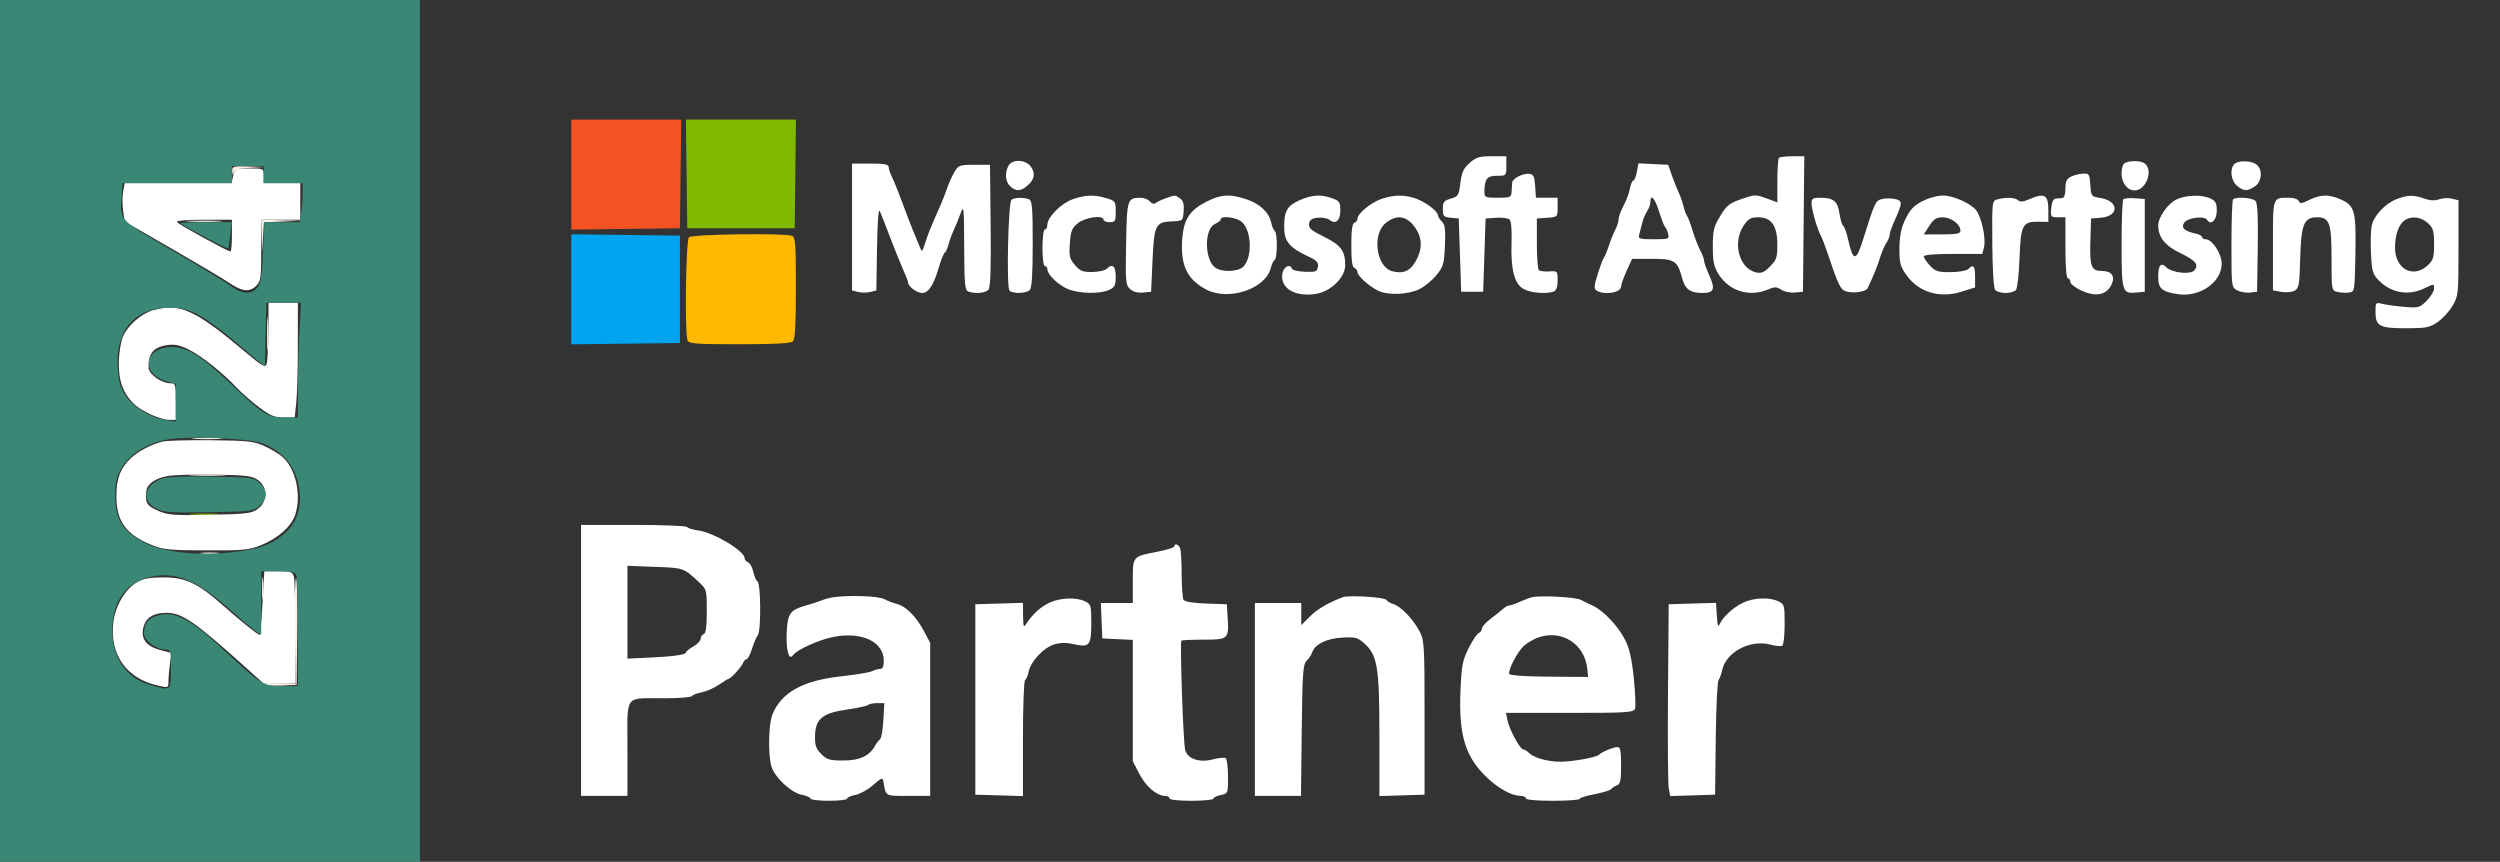
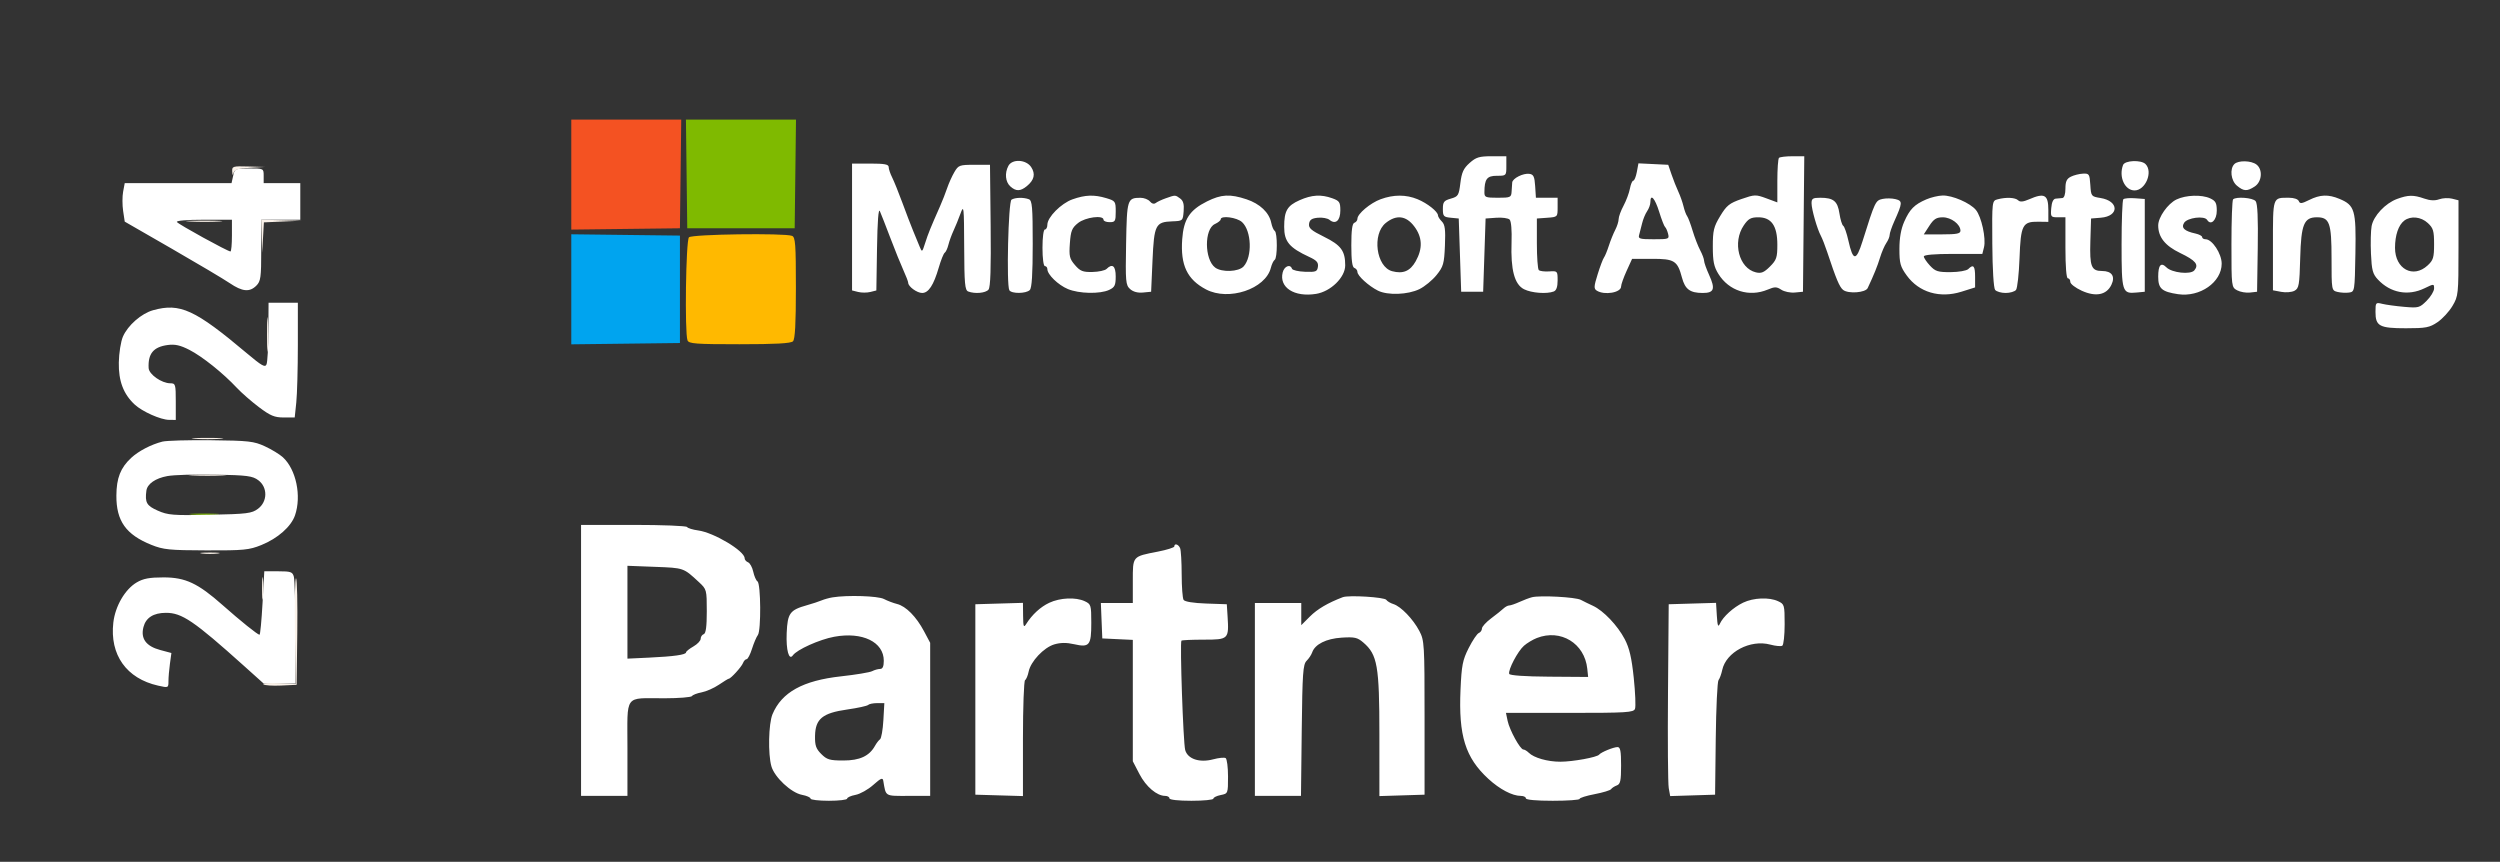
<svg xmlns="http://www.w3.org/2000/svg" width="1024" height="353" viewBox="0 0 1024 353">
  <rect x="0" y="0" width="1024" height="353" fill="#333333" stroke="none" />
  <path d="M 281.231 71.250 L 281.500 93.500 303.500 93.500 L 325.500 93.500 325.769 71.250 L 326.038 49 303.500 49 L 280.962 49 281.231 71.250 M 78.784 210.738 C 81.689 210.941, 86.189 210.939, 88.784 210.734 C 91.378 210.528, 89 210.363, 83.500 210.365 C 78 210.368, 75.878 210.536, 78.784 210.738" stroke="none" fill="#7fba00" fill-rule="evenodd" />
  <path d="M 234 71.519 L 234 94.038 256.250 93.769 L 278.500 93.500 278.769 71.250 L 279.038 49 256.519 49 L 234 49 234 71.519" stroke="none" fill="#f45222" fill-rule="evenodd" />
  <path d="M 234 118.500 L 234 141.038 256.250 140.769 L 278.500 140.500 278.500 118.500 L 278.500 96.500 256.250 96.231 L 234 95.962 234 118.500" stroke="none" fill="#00a4ef" fill-rule="evenodd" />
  <path d="M 282.200 97.200 C 280.933 98.467, 280.402 136.277, 281.607 139.418 C 282.133 140.790, 284.960 141, 302.907 141 C 317.668 141, 323.944 140.656, 324.800 139.800 C 325.656 138.944, 326 132.668, 326 117.907 C 326 99.960, 325.790 97.133, 324.418 96.607 C 321.277 95.402, 283.467 95.933, 282.200 97.200" stroke="none" fill="#ffb900" fill-rule="evenodd" />
  <path d="M 601.935 66.767 C 599.453 68.984, 598.705 70.615, 598.169 74.980 C 597.546 80.053, 597.277 80.491, 594.250 81.358 C 591.430 82.166, 591 82.725, 591 85.581 C 591 88.564, 591.305 88.903, 594.250 89.187 L 597.500 89.500 598 104.500 L 598.500 119.500 603 119.500 L 607.500 119.500 608 104.500 L 608.500 89.500 612.886 89.186 C 615.298 89.013, 617.754 89.354, 618.344 89.944 C 618.985 90.585, 619.302 94.339, 619.132 99.263 C 618.742 110.551, 620.338 116.523, 624.268 118.484 C 627.362 120.027, 633.557 120.491, 636.418 119.393 C 637.489 118.982, 638 117.518, 638 114.862 C 638 111.006, 637.939 110.941, 634.535 111.171 C 632.630 111.299, 630.717 111.052, 630.285 110.621 C 629.853 110.191, 629.500 105.262, 629.500 99.669 L 629.500 89.500 633.750 89.193 C 637.979 88.886, 638 88.866, 638 84.943 L 638 81 633.555 81 L 629.110 81 628.805 76.250 C 628.554 72.343, 628.136 71.448, 626.448 71.206 C 623.924 70.845, 619.536 73.052, 619.400 74.750 C 619.345 75.438, 619.232 77.125, 619.150 78.500 C 619.009 80.845, 618.660 81, 613.500 81 C 608.459 81, 608.001 80.812, 608.014 78.750 C 608.047 73.310, 609.037 72, 613.117 72 C 616.981 72, 617 71.980, 617 68 L 617 64 611.016 64 C 605.892 64, 604.587 64.398, 601.935 66.767 M 728.667 64.667 C 728.300 65.033, 728 69.287, 728 74.119 L 728 82.904 723.480 81.229 C 719.170 79.632, 718.697 79.645, 713.284 81.527 C 708.359 83.239, 707.207 84.163, 704.587 88.500 C 701.940 92.884, 701.568 94.425, 701.569 101 C 701.570 107.056, 702.009 109.210, 703.847 112.188 C 708.165 119.182, 716.459 121.813, 724.084 118.607 C 726.942 117.405, 727.703 117.415, 729.628 118.676 C 730.855 119.480, 733.353 119.994, 735.179 119.819 L 738.500 119.500 738.766 91.750 L 739.032 64 734.182 64 C 731.515 64, 729.033 64.300, 728.667 64.667 M 413.035 67.934 C 411.455 70.886, 411.797 74.506, 413.829 76.345 C 416.144 78.440, 417.947 78.409, 420.605 76.228 C 423.639 73.737, 424.206 71.244, 422.374 68.448 C 420.318 65.310, 414.608 64.996, 413.035 67.934 M 869.607 67.582 C 867.756 72.405, 870.285 78, 874.317 78 C 878.798 78, 881.966 70.366, 878.800 67.200 C 876.996 65.396, 870.340 65.673, 869.607 67.582 M 915.200 67.200 C 913.210 69.190, 913.780 73.996, 916.250 76.056 C 919.037 78.381, 920.395 78.442, 923.535 76.385 C 926.511 74.435, 926.911 69.412, 924.250 67.392 C 922.052 65.724, 916.788 65.612, 915.200 67.200 M 349 92.981 L 349 118.962 351.500 119.589 C 352.875 119.934, 355.114 119.937, 356.476 119.595 L 358.953 118.974 359.226 101.737 C 359.404 90.541, 359.814 85.201, 360.396 86.500 C 360.889 87.600, 362.828 92.550, 364.704 97.500 C 366.581 102.450, 368.990 108.408, 370.058 110.739 C 371.126 113.071, 372 115.363, 372 115.834 C 372 117.369, 375.608 120, 377.714 120 C 380.320 120, 382.422 116.795, 384.497 109.658 C 385.396 106.567, 386.502 103.808, 386.955 103.528 C 387.408 103.248, 388.088 101.777, 388.466 100.259 C 388.845 98.742, 389.785 96.150, 390.557 94.500 C 391.329 92.850, 392.612 89.700, 393.409 87.500 C 394.776 83.730, 394.863 84.516, 394.930 101.143 C 394.990 116.266, 395.226 118.873, 396.582 119.393 C 399.343 120.452, 403.714 120.049, 404.895 118.626 C 405.698 117.659, 405.956 109.889, 405.768 92.376 L 405.500 67.500 399.081 67.500 C 393.007 67.500, 392.569 67.661, 390.906 70.500 C 389.940 72.150, 388.621 75.075, 387.975 77 C 387.330 78.925, 386.006 82.300, 385.033 84.500 C 381.121 93.351, 380.183 95.666, 378.963 99.486 C 377.710 103.406, 377.673 103.431, 376.668 100.986 C 376.106 99.618, 374.905 96.700, 373.999 94.500 C 373.093 92.300, 371.111 87.125, 369.596 83 C 368.080 78.875, 366.200 74.226, 365.420 72.669 C 364.639 71.112, 364 69.199, 364 68.419 C 364 67.320, 362.310 67, 356.500 67 L 349 67 349 92.981 M 670.443 70.454 C 670.077 72.404, 669.428 74, 669 74 C 668.572 74, 667.947 75.471, 667.609 77.268 C 667.272 79.066, 666.097 82.214, 664.998 84.265 C 663.899 86.315, 662.997 88.782, 662.994 89.746 C 662.990 90.711, 662.365 92.694, 661.603 94.153 C 660.842 95.613, 659.661 98.538, 658.979 100.653 C 658.297 102.769, 657.398 104.950, 656.982 105.500 C 656.565 106.050, 655.407 109.117, 654.409 112.315 C 652.837 117.350, 652.789 118.254, 654.047 119.050 C 657.175 121.029, 664 119.864, 664 117.352 C 664 116.563, 665.013 113.695, 666.250 110.979 L 668.500 106.041 676.595 106.020 C 685.851 105.997, 687.087 106.769, 688.941 113.733 C 690.212 118.506, 692.244 120, 697.466 120 C 702.093 120, 702.672 118.366, 700.069 112.653 C 698.931 110.154, 697.997 107.523, 697.994 106.805 C 697.990 106.087, 697.270 104.150, 696.392 102.500 C 695.515 100.850, 694.122 97.250, 693.296 94.500 C 692.471 91.750, 691.454 89.050, 691.036 88.500 C 690.618 87.950, 689.954 86.150, 689.561 84.500 C 689.168 82.850, 688.215 80.150, 687.443 78.500 C 686.671 76.850, 685.425 73.700, 684.673 71.500 L 683.307 67.500 677.207 67.204 L 671.108 66.907 670.443 70.454 M 95.500 72 L 94.841 75 72.966 75 L 51.091 75 50.433 78.507 C 50.071 80.435, 50.071 83.986, 50.432 86.396 L 51.089 90.779 70.380 101.880 C 80.991 107.986, 91.658 114.327, 94.086 115.973 C 99.262 119.480, 102.240 119.760, 105 117 C 106.787 115.213, 107 113.667, 107 102.500 L 107 90 115 90 L 123 90 123 82.500 L 123 75 115.500 75 L 108 75 108 72 C 108 69.004, 107.991 69, 102.079 69 C 96.314 69, 96.142 69.079, 95.500 72 M 848.250 72.360 C 846.513 73.220, 846 74.332, 846 77.237 C 846 79.519, 845.508 81.045, 844.750 81.115 C 844.063 81.179, 842.825 81.291, 842 81.365 C 841.020 81.453, 840.392 82.800, 840.190 85.250 C 839.893 88.834, 840.015 89, 842.940 89 L 846 89 846 101.500 C 846 109.167, 846.387 114, 847 114 C 847.550 114, 848 114.664, 848 115.475 C 848 116.286, 850.098 117.906, 852.661 119.073 C 858.431 121.702, 862.826 120.831, 864.829 116.662 C 866.497 113.193, 865.014 111, 861 111 C 856.611 111, 855.892 109.176, 856.211 98.851 L 856.500 89.500 860.487 89.176 C 868.104 88.556, 868.002 82.331, 860.354 81.097 C 856.569 80.486, 856.495 80.391, 856.195 75.738 C 855.910 71.299, 855.720 71.008, 853.195 71.123 C 851.713 71.190, 849.487 71.747, 848.250 72.360 M 439.293 81.648 C 434.635 83.298, 429 88.984, 429 92.035 C 429 93.116, 428.550 94, 428 94 C 427.422 94, 427 97.167, 427 101.500 C 427 105.833, 427.422 109, 428 109 C 428.550 109, 429.001 109.563, 429.001 110.250 C 429.003 112.446, 433.422 116.732, 437.396 118.392 C 441.986 120.310, 450.543 120.491, 454.293 118.750 C 456.594 117.681, 456.986 116.884, 456.992 113.250 C 457 108.910, 455.626 107.774, 453.247 110.153 C 452.613 110.787, 450.009 111.350, 447.461 111.403 C 443.516 111.486, 442.454 111.065, 440.307 108.570 C 438.077 105.978, 437.836 104.949, 438.218 99.665 C 438.590 94.523, 439.057 93.365, 441.575 91.350 C 444.563 88.959, 452 87.996, 452 90 C 452 90.550, 453.125 91, 454.500 91 C 456.783 91, 457 90.623, 457 86.658 C 457 82.484, 456.851 82.272, 453.134 81.158 C 448.160 79.668, 444.520 79.797, 439.293 81.648 M 477.500 81.213 C 475.850 81.794, 473.997 82.664, 473.383 83.147 C 472.695 83.687, 471.783 83.443, 471.010 82.512 C 470.320 81.681, 468.573 81.007, 467.128 81.015 C 461.745 81.047, 461.585 81.557, 461.251 99.763 C 460.963 115.401, 461.082 116.765, 462.877 118.389 C 464.121 119.515, 466.008 120.026, 468.156 119.820 L 471.500 119.500 472.068 106.717 C 472.720 92.067, 473.293 90.925, 480.120 90.666 C 484.469 90.501, 484.502 90.472, 484.823 86.540 C 485.059 83.646, 484.671 82.232, 483.382 81.290 C 481.360 79.811, 481.481 79.813, 477.500 81.213 M 494.389 82.493 C 487.273 86.040, 484.820 89.788, 484.231 98.014 C 483.472 108.625, 486.256 114.479, 494 118.555 C 503.253 123.426, 518.360 118.384, 520.540 109.698 C 520.915 108.204, 521.622 106.734, 522.111 106.432 C 523.259 105.722, 523.275 95.288, 522.129 94.580 C 521.650 94.284, 521.008 92.791, 520.702 91.261 C 519.863 87.065, 516.063 83.453, 510.572 81.633 C 503.803 79.390, 500.237 79.579, 494.389 82.493 M 532.324 81.998 C 527.221 84.267, 526 86.379, 526 92.934 C 526 98.968, 528.082 101.456, 536.317 105.266 C 539.307 106.649, 540.066 107.516, 539.817 109.266 C 539.533 111.266, 538.978 111.481, 534.523 111.319 C 531.785 111.219, 529.385 110.656, 529.190 110.069 C 528.510 108.031, 526.035 109.013, 525.392 111.574 C 523.841 117.752, 530.126 121.803, 539.049 120.376 C 545.052 119.416, 551 113.606, 551 108.702 C 551 102.743, 549.268 100.407, 542.316 96.984 C 537.045 94.389, 535.940 93.429, 536.192 91.659 C 536.425 90.024, 537.305 89.423, 539.815 89.182 C 541.639 89.007, 543.771 89.395, 544.553 90.044 C 547.020 92.091, 549 90.394, 549 86.232 C 549 82.802, 548.653 82.276, 545.679 81.201 C 541.152 79.564, 537.279 79.795, 532.324 81.998 M 565.530 81.594 C 561.277 83.151, 556 87.586, 556 89.604 C 556 90.280, 555.438 91.021, 554.750 91.250 C 553.876 91.541, 553.500 94.322, 553.500 100.500 C 553.500 106.678, 553.876 109.459, 554.750 109.750 C 555.438 109.979, 556 110.720, 556 111.396 C 556 112.954, 560.610 117.150, 564.406 119.048 C 568.396 121.042, 576.684 120.735, 581.411 118.418 C 583.563 117.363, 586.713 114.771, 588.411 112.658 C 591.205 109.183, 591.533 108.029, 591.846 100.575 C 592.120 94.033, 591.863 92.006, 590.596 90.739 C 589.718 89.861, 589 88.739, 589 88.246 C 589 86.702, 584.667 83.260, 580.628 81.596 C 575.922 79.656, 570.825 79.656, 565.530 81.594 M 789 81.673 C 784.120 83.779, 782.231 85.690, 779.964 90.815 C 778.647 93.791, 778 97.469, 778 101.977 C 778 107.857, 778.375 109.218, 780.995 112.834 C 786.009 119.757, 794.523 122.280, 803.421 119.481 L 809 117.726 809 113.363 C 809 108.877, 808.303 108.097, 806.185 110.215 C 805.512 110.888, 802.304 111.446, 798.996 111.465 C 793.766 111.496, 792.711 111.164, 790.512 108.794 C 789.130 107.305, 788 105.618, 788 105.044 C 788 104.377, 792.326 104, 799.981 104 L 811.962 104 812.643 101.287 C 813.546 97.687, 811.607 88.750, 809.323 85.991 C 806.948 83.121, 799.684 79.978, 795.667 80.082 C 793.925 80.126, 790.925 80.843, 789 81.673 M 831.110 81.642 C 828.722 82.683, 827.407 82.807, 826.660 82.060 C 825.486 80.886, 821.726 80.699, 818.214 81.640 C 815.935 82.250, 815.928 82.315, 816.049 99.876 C 816.122 110.386, 816.590 118.005, 817.208 118.750 C 817.778 119.438, 819.710 120, 821.500 120 C 823.290 120, 825.208 119.438, 825.761 118.750 C 826.314 118.063, 826.961 112.199, 827.199 105.720 C 827.698 92.124, 828.419 90.729, 834.905 90.818 L 839 90.875 839 86.044 C 839 79.738, 837.453 78.875, 831.110 81.642 M 891.482 81.711 C 887.923 83.422, 884 88.991, 884 92.332 C 884 97.123, 886.816 100.662, 892.991 103.632 C 899.381 106.706, 900.755 108.385, 898.806 110.734 C 897.271 112.584, 889.617 111.760, 887.359 109.502 C 885.133 107.275, 884 108.562, 884 113.318 C 884 118.216, 885.449 119.495, 892.132 120.497 C 901.068 121.837, 910 115.590, 910 108 C 910 103.903, 906.110 98, 903.411 98 C 902.635 98, 902 97.606, 902 97.125 C 902 96.644, 900.763 95.981, 899.250 95.652 C 894.741 94.672, 893.325 93.340, 894.601 91.278 C 895.919 89.151, 902.924 88.260, 904.047 90.077 C 905.563 92.528, 908 90.183, 907.992 86.281 C 907.986 83.156, 907.517 82.283, 905.293 81.250 C 901.831 79.642, 895.334 79.859, 891.482 81.711 M 945.812 81.923 C 942.787 83.434, 942.029 83.517, 941.593 82.383 C 941.284 81.576, 939.627 81, 937.613 81 C 930.764 81, 931 80.303, 931 100.562 L 931 118.909 934.395 119.546 C 936.262 119.896, 938.700 119.696, 939.813 119.100 C 941.647 118.118, 941.868 116.857, 942.168 105.610 C 942.536 91.867, 943.715 89, 949 89 C 954.181 89, 955 91.293, 955 105.810 C 955 118.856, 955.019 118.967, 957.398 119.564 C 958.717 119.895, 960.855 120.016, 962.148 119.833 C 964.490 119.501, 964.501 119.433, 964.775 103.754 C 965.086 86.009, 964.519 84.080, 958.232 81.452 C 953.668 79.545, 950.315 79.672, 945.812 81.923 M 981.838 81.488 C 977.034 83.254, 972.202 88.408, 971.415 92.602 C 971.069 94.446, 970.949 99.530, 971.147 103.900 C 971.457 110.716, 971.863 112.226, 974.004 114.511 C 979.132 119.983, 986.331 121.336, 993.048 118.091 C 996.965 116.198, 997 116.199, 997 118.168 C 997 119.260, 995.633 121.521, 993.963 123.191 C 991.071 126.083, 990.629 126.202, 984.713 125.680 C 981.296 125.379, 977.263 124.825, 975.750 124.450 C 973.095 123.790, 973 123.905, 973 127.761 C 973 133.593, 974.606 134.455, 985.483 134.455 C 993.651 134.455, 995.135 134.170, 998.384 131.977 C 1000.403 130.615, 1003.168 127.620, 1004.528 125.322 C 1006.931 121.261, 1007 120.596, 1007 101.591 L 1007 82.038 1004.324 81.366 C 1002.852 80.997, 1000.489 81.116, 999.074 81.631 C 997.340 82.261, 995.358 82.166, 993 81.340 C 988.558 79.783, 986.396 79.811, 981.838 81.488 M 414.311 81.787 C 413 82.620, 412.189 116.879, 413.432 118.890 C 414.349 120.373, 420.291 120.309, 421.800 118.800 C 422.643 117.957, 423 112.335, 423 99.907 C 423 84.696, 422.778 82.129, 421.418 81.607 C 419.264 80.780, 415.754 80.869, 414.311 81.787 M 676 82.777 C 676 83.755, 675.392 85.443, 674.649 86.527 C 673.906 87.612, 672.985 89.850, 672.602 91.500 C 672.219 93.150, 671.671 95.287, 671.385 96.250 C 670.928 97.790, 671.642 98, 677.339 98 C 683.554 98, 683.790 97.910, 683.244 95.750 C 682.931 94.513, 682.383 93.275, 682.025 93 C 681.668 92.725, 680.574 89.912, 679.594 86.750 C 677.874 81.193, 676 79.123, 676 82.777 M 742.011 83.250 C 742.023 85.794, 744.316 93.802, 745.841 96.628 C 746.397 97.658, 747.560 100.638, 748.426 103.250 C 752.093 114.316, 753.460 117.569, 754.937 118.746 C 757.046 120.426, 764.107 119.903, 765.002 118 C 767.549 112.584, 769.002 108.998, 770.067 105.500 C 770.737 103.300, 771.896 100.612, 772.642 99.527 C 773.389 98.443, 774 96.955, 774 96.223 C 774 95.490, 774.846 93.002, 775.881 90.695 C 779.312 83.042, 779.354 82.306, 776.402 81.565 C 774.940 81.198, 772.534 81.163, 771.055 81.488 C 768.205 82.114, 767.985 82.579, 762.918 98.727 C 760.289 107.105, 759.003 107.061, 757.094 98.529 C 756.418 95.507, 755.471 92.791, 754.990 92.494 C 754.509 92.197, 753.812 89.926, 753.440 87.449 C 752.679 82.371, 751.005 81, 745.566 81 C 742.531 81, 742.002 81.335, 742.011 83.250 M 869.714 81.620 C 869.321 82.012, 869 90.303, 869 100.044 C 869 119.665, 869.227 120.390, 875.185 119.818 L 878.500 119.500 878.500 100.500 L 878.500 81.500 874.464 81.203 C 872.244 81.040, 870.106 81.227, 869.714 81.620 M 914.667 81.667 C 914.300 82.033, 914 90.282, 914 99.998 C 914 117.489, 914.023 117.674, 916.338 118.913 C 917.623 119.601, 919.986 120.015, 921.588 119.832 L 924.500 119.500 924.774 101.631 C 924.962 89.299, 924.692 83.334, 923.901 82.381 C 922.737 80.978, 915.885 80.448, 914.667 81.667 M 500 89.839 C 500 90.301, 498.931 91.166, 497.625 91.761 C 493.230 93.763, 493.291 106.227, 497.712 109.580 C 500.424 111.637, 507.359 111.366, 509.388 109.124 C 513.007 105.124, 512.646 94.612, 508.765 90.996 C 506.651 89.026, 500 88.148, 500 89.839 M 567.622 91.313 C 561.903 95.889, 563.677 109.334, 570.230 111.086 C 574.698 112.281, 577.599 111.058, 579.867 107.023 C 582.817 101.773, 582.618 97.136, 579.250 92.697 C 575.923 88.313, 571.961 87.841, 567.622 91.313 M 714.250 92.319 C 709.523 99.262, 712.279 109.919, 719.225 111.560 C 721.408 112.076, 722.551 111.603, 724.975 109.179 C 727.663 106.491, 728 105.492, 728 100.212 C 728 92.477, 725.570 88.997, 720.177 89.007 C 717.140 89.012, 716.108 89.589, 714.250 92.319 M 790.241 92.512 L 787.982 96 795.491 96 C 801.499 96, 803 95.700, 803 94.500 C 803 91.883, 799.190 88.999, 795.750 89.012 C 793.143 89.022, 792.053 89.715, 790.241 92.512 M 984.789 90.363 C 982.417 92.166, 981 96.333, 981 101.509 C 981 110.184, 988.451 114.194, 994.372 108.706 C 996.671 106.576, 997 105.485, 997 100 C 997 94.562, 996.661 93.415, 994.448 91.365 C 991.649 88.770, 987.458 88.336, 984.789 90.363 M 72.457 90.931 C 73.036 91.867, 93.275 103, 94.399 103 C 94.729 103, 95 100.075, 95 96.500 L 95 90 83.441 90 C 76.560 90, 72.115 90.377, 72.457 90.931 M 109.930 135.750 C 109.891 142.213, 109.554 148.269, 109.180 149.210 C 108.611 150.640, 107.291 149.902, 101.125 144.710 C 79.848 126.796, 73.757 123.996, 62.723 127.060 C 57.908 128.397, 52.350 133.263, 50.346 137.895 C 49.485 139.886, 48.732 144.635, 48.666 148.500 C 48.536 156.072, 50.544 161.392, 55.153 165.688 C 58.256 168.581, 65.809 171.951, 69.250 171.978 L 72 172 72 164.500 C 72 157.390, 71.883 157, 69.750 156.996 C 66.208 156.990, 61.016 153.342, 60.882 150.765 C 60.573 144.860, 62.851 142.098, 68.674 141.317 C 71.684 140.913, 73.831 141.393, 77.571 143.307 C 82.852 146.010, 91.313 152.778, 97 158.847 C 98.925 160.902, 103.016 164.477, 106.091 166.792 C 110.738 170.290, 112.444 171, 116.198 171 L 120.715 171 121.358 164.853 C 121.711 161.473, 122 150.898, 122 141.353 L 122 124 116 124 L 110 124 109.930 135.750 M 66.500 180.890 C 61.889 182.067, 56.763 184.738, 53.749 187.532 C 49.367 191.595, 47.711 195.804, 47.670 202.983 C 47.611 213.389, 51.576 218.976, 62 223.172 C 66.901 225.144, 69.350 225.391, 84.500 225.439 C 99.872 225.487, 102.032 225.277, 107.052 223.248 C 113.759 220.538, 119.240 215.705, 120.828 211.101 C 123.566 203.159, 121.303 192.294, 115.869 187.299 C 114.553 186.088, 111.231 184.065, 108.488 182.803 C 103.977 180.728, 101.876 180.491, 86.500 180.317 C 77.150 180.211, 68.150 180.469, 66.500 180.890 M 68.587 194.993 C 63.655 195.884, 60.320 198.206, 59.957 201 C 59.327 205.865, 60.053 207.136, 64.617 209.155 C 68.793 211.002, 70.840 211.164, 86.045 210.849 C 101.273 210.533, 103.121 210.302, 105.678 208.392 C 109.622 205.446, 109.687 199.602, 105.807 196.705 C 103.444 194.941, 101.303 194.659, 88.307 194.401 C 80.163 194.239, 71.289 194.506, 68.587 194.993 M 238 270.500 L 238 326 247.500 326 L 257 326 257 306.617 C 257 283.883, 255.414 286.035, 272.191 286.014 C 278.071 286.006, 283.129 285.601, 283.430 285.113 C 283.731 284.626, 285.513 283.939, 287.388 283.587 C 289.264 283.235, 292.439 281.834, 294.444 280.474 C 296.449 279.113, 298.273 278, 298.499 278 C 299.319 278, 303.725 273.158, 304.323 271.600 C 304.661 270.720, 305.329 270, 305.809 270 C 306.288 270, 307.283 268.087, 308.020 265.750 C 308.757 263.413, 309.840 260.871, 310.425 260.102 C 311.782 258.321, 311.644 239.023, 310.268 238.147 C 309.709 237.791, 308.927 236.007, 308.531 234.182 C 308.135 232.358, 307.179 230.622, 306.406 230.325 C 305.633 230.029, 305 229.272, 305 228.643 C 305 225.673, 292.390 218.130, 285.991 217.272 C 283.769 216.974, 281.711 216.341, 281.417 215.865 C 281.123 215.389, 271.234 215, 259.441 215 L 238 215 238 270.500 M 481 223.817 C 481 224.266, 477.962 225.225, 474.250 225.948 C 463.738 227.996, 464 227.687, 464 238.035 L 464 247 457.456 247 L 450.912 247 451.206 254.250 L 451.500 261.500 457.750 261.798 L 464 262.095 464 286.955 L 464 311.815 466.719 317.055 C 469.400 322.224, 473.835 325.989, 477.250 325.996 C 478.212 325.998, 479 326.450, 479 327 C 479 327.593, 482.667 328, 488 328 C 492.950 328, 497 327.606, 497 327.125 C 497 326.644, 498.350 325.980, 500 325.650 C 502.989 325.052, 503 325.024, 503 318.084 C 503 314.253, 502.560 310.846, 502.023 310.514 C 501.486 310.182, 499.206 310.406, 496.958 311.011 C 491.356 312.520, 486.467 310.902, 485.451 307.204 C 484.645 304.268, 483.234 263.092, 483.917 262.414 C 484.146 262.186, 488.300 262, 493.148 262 C 503.224 262, 503.406 261.819, 502.812 252.434 L 502.500 247.500 494.032 247.206 C 488.809 247.025, 485.270 246.450, 484.797 245.706 C 484.376 245.043, 484.024 240.374, 484.015 235.332 C 484.007 230.289, 483.727 225.452, 483.393 224.582 C 482.764 222.943, 481 222.379, 481 223.817 M 257 250.763 L 257 269.778 265.750 269.368 C 276.033 268.887, 280.998 268.182, 281.006 267.205 C 281.010 266.817, 282.360 265.733, 284.006 264.797 C 285.653 263.860, 287 262.435, 287 261.630 C 287 260.825, 287.563 259.979, 288.250 259.750 C 289.126 259.458, 289.500 256.653, 289.500 250.377 C 289.500 241.589, 289.440 241.366, 286.305 238.461 C 279.923 232.548, 280.175 232.635, 268.337 232.182 L 257 231.748 257 250.763 M 107.538 247 C 107.142 254.150, 106.587 260, 106.303 260 C 105.551 260, 98.492 254.330, 91.194 247.863 C 81.085 238.906, 75.963 236.500, 67 236.500 C 61.242 236.500, 58.690 236.976, 56.013 238.549 C 51.214 241.368, 47.196 248.258, 46.419 255 C 44.898 268.208, 51.791 277.921, 64.755 280.834 C 68.952 281.777, 69 281.756, 69 279.033 C 69 277.519, 69.272 274.297, 69.604 271.875 L 70.207 267.470 65.635 266.247 C 59.820 264.692, 57.536 261.569, 58.760 256.845 C 59.752 253.010, 62.858 251.037, 67.934 251.015 C 74.510 250.987, 79.376 254.291, 99.937 272.750 L 108.013 280 114.506 280 L 121 280 120.986 259.250 C 120.979 247.838, 120.701 237.488, 120.370 236.250 C 119.833 234.247, 119.135 234, 114.012 234 L 108.257 234 107.538 247 M 341 244.678 C 339.625 244.901, 337.600 245.465, 336.500 245.931 C 335.400 246.398, 332.700 247.285, 330.500 247.903 C 323.518 249.864, 322.574 251.161, 322.227 259.280 C 321.928 266.280, 323.147 270.705, 324.750 268.441 C 326.423 266.077, 335.636 261.933, 341.698 260.815 C 353.238 258.689, 362 262.936, 362 270.656 C 362 272.975, 361.536 274, 360.486 274 C 359.654 274, 358.191 274.409, 357.236 274.909 C 356.281 275.409, 350.550 276.362, 344.500 277.028 C 328.864 278.747, 320.176 283.547, 316.416 292.547 C 314.795 296.426, 314.532 308.881, 315.965 313.878 C 317.257 318.382, 324.067 324.734, 328.493 325.565 C 330.422 325.927, 332 326.623, 332 327.111 C 332 327.600, 335.375 328, 339.500 328 C 343.625 328, 347 327.600, 347 327.111 C 347 326.623, 348.541 325.933, 350.425 325.580 C 352.308 325.227, 355.571 323.399, 357.675 321.519 C 360.789 318.735, 361.554 318.416, 361.789 319.800 C 362.908 326.386, 362.272 326, 372.019 326 L 381 326 381 294.649 L 381 263.298 378.473 258.545 C 375.297 252.571, 371.081 248.309, 367.445 247.397 C 365.898 247.009, 363.478 246.088, 362.067 245.352 C 359.641 244.086, 347.119 243.685, 341 244.678 M 550 244.610 C 543.915 246.929, 539.604 249.462, 536.553 252.513 L 533 256.067 533 251.533 L 533 247 523.500 247 L 514 247 514 286.500 L 514 326 523.440 326 L 532.881 326 533.190 299.177 C 533.462 275.624, 533.705 272.149, 535.184 270.671 C 536.111 269.745, 537.135 268.203, 537.460 267.244 C 538.594 263.894, 543.201 261.582, 549.548 261.178 C 554.861 260.840, 556.003 261.099, 558.442 263.196 C 564.192 268.142, 564.998 272.765, 564.999 300.788 L 565 326.075 574.250 325.788 L 583.500 325.500 583.500 294 C 583.500 263.781, 583.413 262.335, 581.367 258.444 C 578.800 253.562, 573.804 248.386, 570.736 247.428 C 569.506 247.044, 568.204 246.269, 567.842 245.705 C 567.124 244.587, 552.428 243.685, 550 244.610 M 627.500 244.627 C 626.400 244.907, 624.082 245.780, 622.349 246.568 C 620.616 247.356, 618.735 248, 618.170 248 C 617.605 248, 616.548 248.563, 615.821 249.250 C 615.095 249.938, 612.813 251.760, 610.750 253.301 C 608.688 254.841, 607 256.706, 607 257.444 C 607 258.182, 606.425 259.007, 605.723 259.276 C 605.020 259.546, 603.160 262.306, 601.589 265.411 C 599.087 270.356, 598.671 272.471, 598.229 282.489 C 597.396 301.354, 600.187 310.309, 609.605 318.990 C 614.273 323.293, 619.434 326, 622.968 326 C 624.086 326, 625 326.450, 625 327 C 625 327.606, 629.333 328, 636 328 C 642.050 328, 647 327.653, 647 327.229 C 647 326.805, 649.769 325.931, 653.154 325.288 C 656.539 324.645, 659.577 323.721, 659.904 323.236 C 660.232 322.751, 661.288 322.064, 662.250 321.708 C 663.705 321.172, 664 319.791, 664 313.531 C 664 307.612, 663.689 306, 662.547 306 C 660.914 306, 655.767 308.116, 655 309.102 C 654.160 310.183, 644.189 312, 639.100 312 C 633.878 312, 628.269 310.401, 626.179 308.317 C 625.452 307.593, 624.458 307, 623.971 307 C 622.679 307, 618.309 299.041, 617.519 295.250 L 616.841 292 642.952 292 C 666.363 292, 669.129 291.828, 669.700 290.339 C 670.051 289.426, 669.820 283.726, 669.187 277.673 C 668.324 269.417, 667.402 265.455, 665.498 261.814 C 662.566 256.207, 656.756 250.106, 652.470 248.133 C 650.836 247.382, 648.600 246.288, 647.500 245.703 C 645.359 244.564, 630.822 243.782, 627.500 244.627 M 429.784 246.898 C 426.181 248.581, 422.758 251.729, 420.309 255.612 C 419.297 257.216, 419.109 256.706, 419.059 252.214 L 419 246.928 409.250 247.214 L 399.500 247.500 399.500 286.500 L 399.500 325.500 409.250 325.786 L 419 326.072 419 302.595 C 419 289.683, 419.392 278.876, 419.871 278.580 C 420.350 278.284, 421.006 276.719, 421.329 275.103 C 422.164 270.928, 427.545 265.215, 431.843 263.940 C 434.384 263.187, 436.863 263.165, 439.967 263.870 C 446.248 265.297, 447.002 264.359, 446.992 255.128 C 446.985 247.826, 446.869 247.447, 444.293 246.250 C 440.595 244.533, 434.239 244.817, 429.784 246.898 M 714 246.840 C 709.981 248.766, 705.761 252.592, 704.448 255.500 C 703.744 257.057, 703.472 256.330, 703.219 252.214 L 702.893 246.929 693.197 247.214 L 683.500 247.500 683.212 283.500 C 683.053 303.300, 683.189 320.979, 683.514 322.787 L 684.104 326.074 693.302 325.787 L 702.500 325.500 702.769 302.579 C 702.917 289.973, 703.428 279.173, 703.904 278.579 C 704.380 277.986, 705.067 276.106, 705.431 274.401 C 706.992 267.090, 716.952 261.833, 725.091 264.024 C 727.266 264.610, 729.486 264.818, 730.023 264.486 C 730.560 264.154, 730.996 260.196, 730.992 255.691 C 730.985 247.778, 730.893 247.458, 728.293 246.250 C 724.628 244.548, 718.231 244.812, 714 246.840 M 629.497 261.326 C 627.846 261.972, 625.469 263.400, 624.216 264.499 C 621.674 266.729, 617.640 274.419, 618.172 276.017 C 618.387 276.662, 624.511 277.093, 634.508 277.167 L 650.500 277.284 650.151 273.919 C 649.071 263.497, 639.254 257.512, 629.497 261.326 M 355.586 288.747 C 355.175 289.158, 351.322 289.997, 347.023 290.611 C 336.889 292.059, 333.978 294.442, 333.839 301.406 C 333.760 305.330, 334.222 306.677, 336.394 308.848 C 338.711 311.165, 339.854 311.500, 345.449 311.500 C 352.173 311.500, 356.089 309.674, 358.423 305.450 C 359.015 304.377, 359.934 303.189, 360.464 302.809 C 360.994 302.429, 361.607 298.941, 361.827 295.059 L 362.226 288 359.280 288 C 357.659 288, 355.997 288.336, 355.586 288.747" stroke="none" fill="#ffffff" fill-rule="evenodd" />
  <path d="M 95.116 70.250 C 95.199 71.870, 95.358 72.023, 95.680 70.796 C 96.028 69.475, 97.519 69.013, 102.314 68.739 L 108.500 68.385 101.750 68.193 C 95.329 68.009, 95.006 68.110, 95.116 70.250 M 77.789 90.741 C 81.248 90.937, 86.648 90.936, 89.789 90.738 C 92.930 90.540, 90.100 90.380, 83.500 90.382 C 76.900 90.384, 74.330 90.546, 77.789 90.741 M 107.193 96.750 L 107.385 103.500 107.739 97.291 L 108.093 91.082 115.797 90.742 L 123.500 90.402 115.250 90.201 L 107 90 107.193 96.750 M 109.378 137 C 109.378 143.325, 109.541 145.912, 109.739 142.750 C 109.937 139.588, 109.937 134.412, 109.739 131.250 C 109.541 128.088, 109.378 130.675, 109.378 137 M 79.750 179.737 C 82.638 179.939, 87.362 179.939, 90.250 179.737 C 93.138 179.535, 90.775 179.370, 85 179.370 C 79.225 179.370, 76.862 179.535, 79.750 179.737 M 78.750 194.740 C 82.188 194.936, 87.813 194.936, 91.250 194.740 C 94.688 194.545, 91.875 194.385, 85 194.385 C 78.125 194.385, 75.313 194.545, 78.750 194.740 M 82.750 226.723 C 84.537 226.945, 87.463 226.945, 89.250 226.723 C 91.037 226.502, 89.575 226.320, 86 226.320 C 82.425 226.320, 80.963 226.502, 82.750 226.723 M 107.336 241 C 107.336 245.125, 107.513 246.813, 107.728 244.750 C 107.944 242.688, 107.944 239.313, 107.728 237.250 C 107.513 235.188, 107.336 236.875, 107.336 241 M 120.788 258.132 L 121.075 280.167 114.083 279.834 C 110.237 279.650, 107.453 279.861, 107.897 280.302 C 108.340 280.742, 111.582 280.967, 115.102 280.802 L 121.500 280.500 121.770 259.070 C 121.919 247.284, 121.694 237.293, 121.270 236.869 C 120.847 236.444, 120.629 246.012, 120.788 258.132" stroke="none" fill="#fbf2e9" fill-rule="evenodd" />
-   <path d="M 0 176.500 L 0 353 86 353 L 172 353 172 176.500 L 172 0 86 0 L 0 0 0 176.500 M 95 71.500 L 95 75 72.597 75 L 50.193 75 49.847 79.750 C 49.060 90.527, 48.302 89.688, 70.453 102.544 C 81.426 108.914, 92.203 115.447, 94.400 117.062 C 99.101 120.520, 102.861 120.812, 105.343 117.912 C 106.768 116.248, 107.250 113.301, 107.717 103.412 L 108.304 91 115.521 91 L 122.738 91 123.358 87.250 C 123.699 85.188, 123.983 81.588, 123.989 79.250 L 124 75 116 75 L 108 75 108 71.500 L 108 68 101.500 68 L 95 68 95 71.500 M 74 91.411 C 74 91.960, 93.167 102.183, 93.477 101.799 C 93.611 101.635, 93.987 99.138, 94.313 96.250 L 94.906 91 84.453 91 C 78.704 91, 74 91.185, 74 91.411 M 108.779 137.071 L 108.500 150.141 97 140.540 C 82.746 128.639, 77.742 125.992, 69.554 126.022 C 55.045 126.075, 47.117 135.419, 48.242 151.140 C 48.612 156.303, 49.378 158.973, 51.344 161.944 C 54.472 166.671, 61.658 171.113, 67.646 172.022 L 72 172.683 72 165 L 72 157.317 68.036 156.129 C 58.120 153.158, 58.712 143.214, 68.864 142.239 C 75.747 141.578, 81.853 145.117, 94.161 156.901 C 107.499 169.671, 109.599 171, 116.447 171 L 122 171 122 159.657 C 122 153.418, 122.294 142.843, 122.654 136.157 L 123.307 124 116.183 124 L 109.058 124 108.779 137.071 M 68.871 179.953 C 58.311 181.884, 50.590 187.652, 47.981 195.559 C 47.246 197.786, 46.958 201.883, 47.266 205.727 C 47.912 213.768, 51.139 218.266, 59.167 222.313 C 66.939 226.232, 81.404 227.790, 95.098 226.183 C 106.190 224.881, 110.404 223.432, 116.016 218.988 C 121.082 214.975, 123.466 208.804, 122.724 201.619 C 121.686 191.558, 116.502 184.925, 106.931 181.413 C 101.811 179.534, 76.475 178.562, 68.871 179.953 M 65.500 196.344 C 58.777 199.368, 58.040 205.241, 64 208.291 C 67.055 209.854, 69.809 210.044, 85.672 209.791 C 103.336 209.508, 103.915 209.432, 106.422 207.076 C 109.696 203.997, 109.696 201.003, 106.422 197.924 C 103.918 195.570, 103.332 195.493, 86.172 195.247 C 73.033 195.059, 67.730 195.341, 65.500 196.344 M 107 247.068 L 107 260.136 104.250 258.166 C 102.737 257.082, 98.125 253.197, 94 249.531 C 80.906 237.897, 72.379 234.221, 62.724 236.052 C 51.850 238.115, 46 245.874, 46 258.236 C 46 269.411, 51.626 277.624, 61.236 280.477 C 70.056 283.097, 70 283.138, 70 274 C 70 266.371, 69.896 266, 67.750 265.996 C 63.867 265.990, 59 262.348, 59 259.449 C 59 255.348, 60.744 253.146, 64.870 252.035 C 71.635 250.213, 78.254 253.729, 91.785 266.328 C 106.956 280.455, 107.832 281, 115.353 281 L 122 281 122 259.082 C 122 247.027, 121.727 236.452, 121.393 235.582 C 120.921 234.351, 119.256 234, 113.893 234 L 107 234 107 247.068" stroke="none" fill="#398774" fill-rule="evenodd" />
</svg>